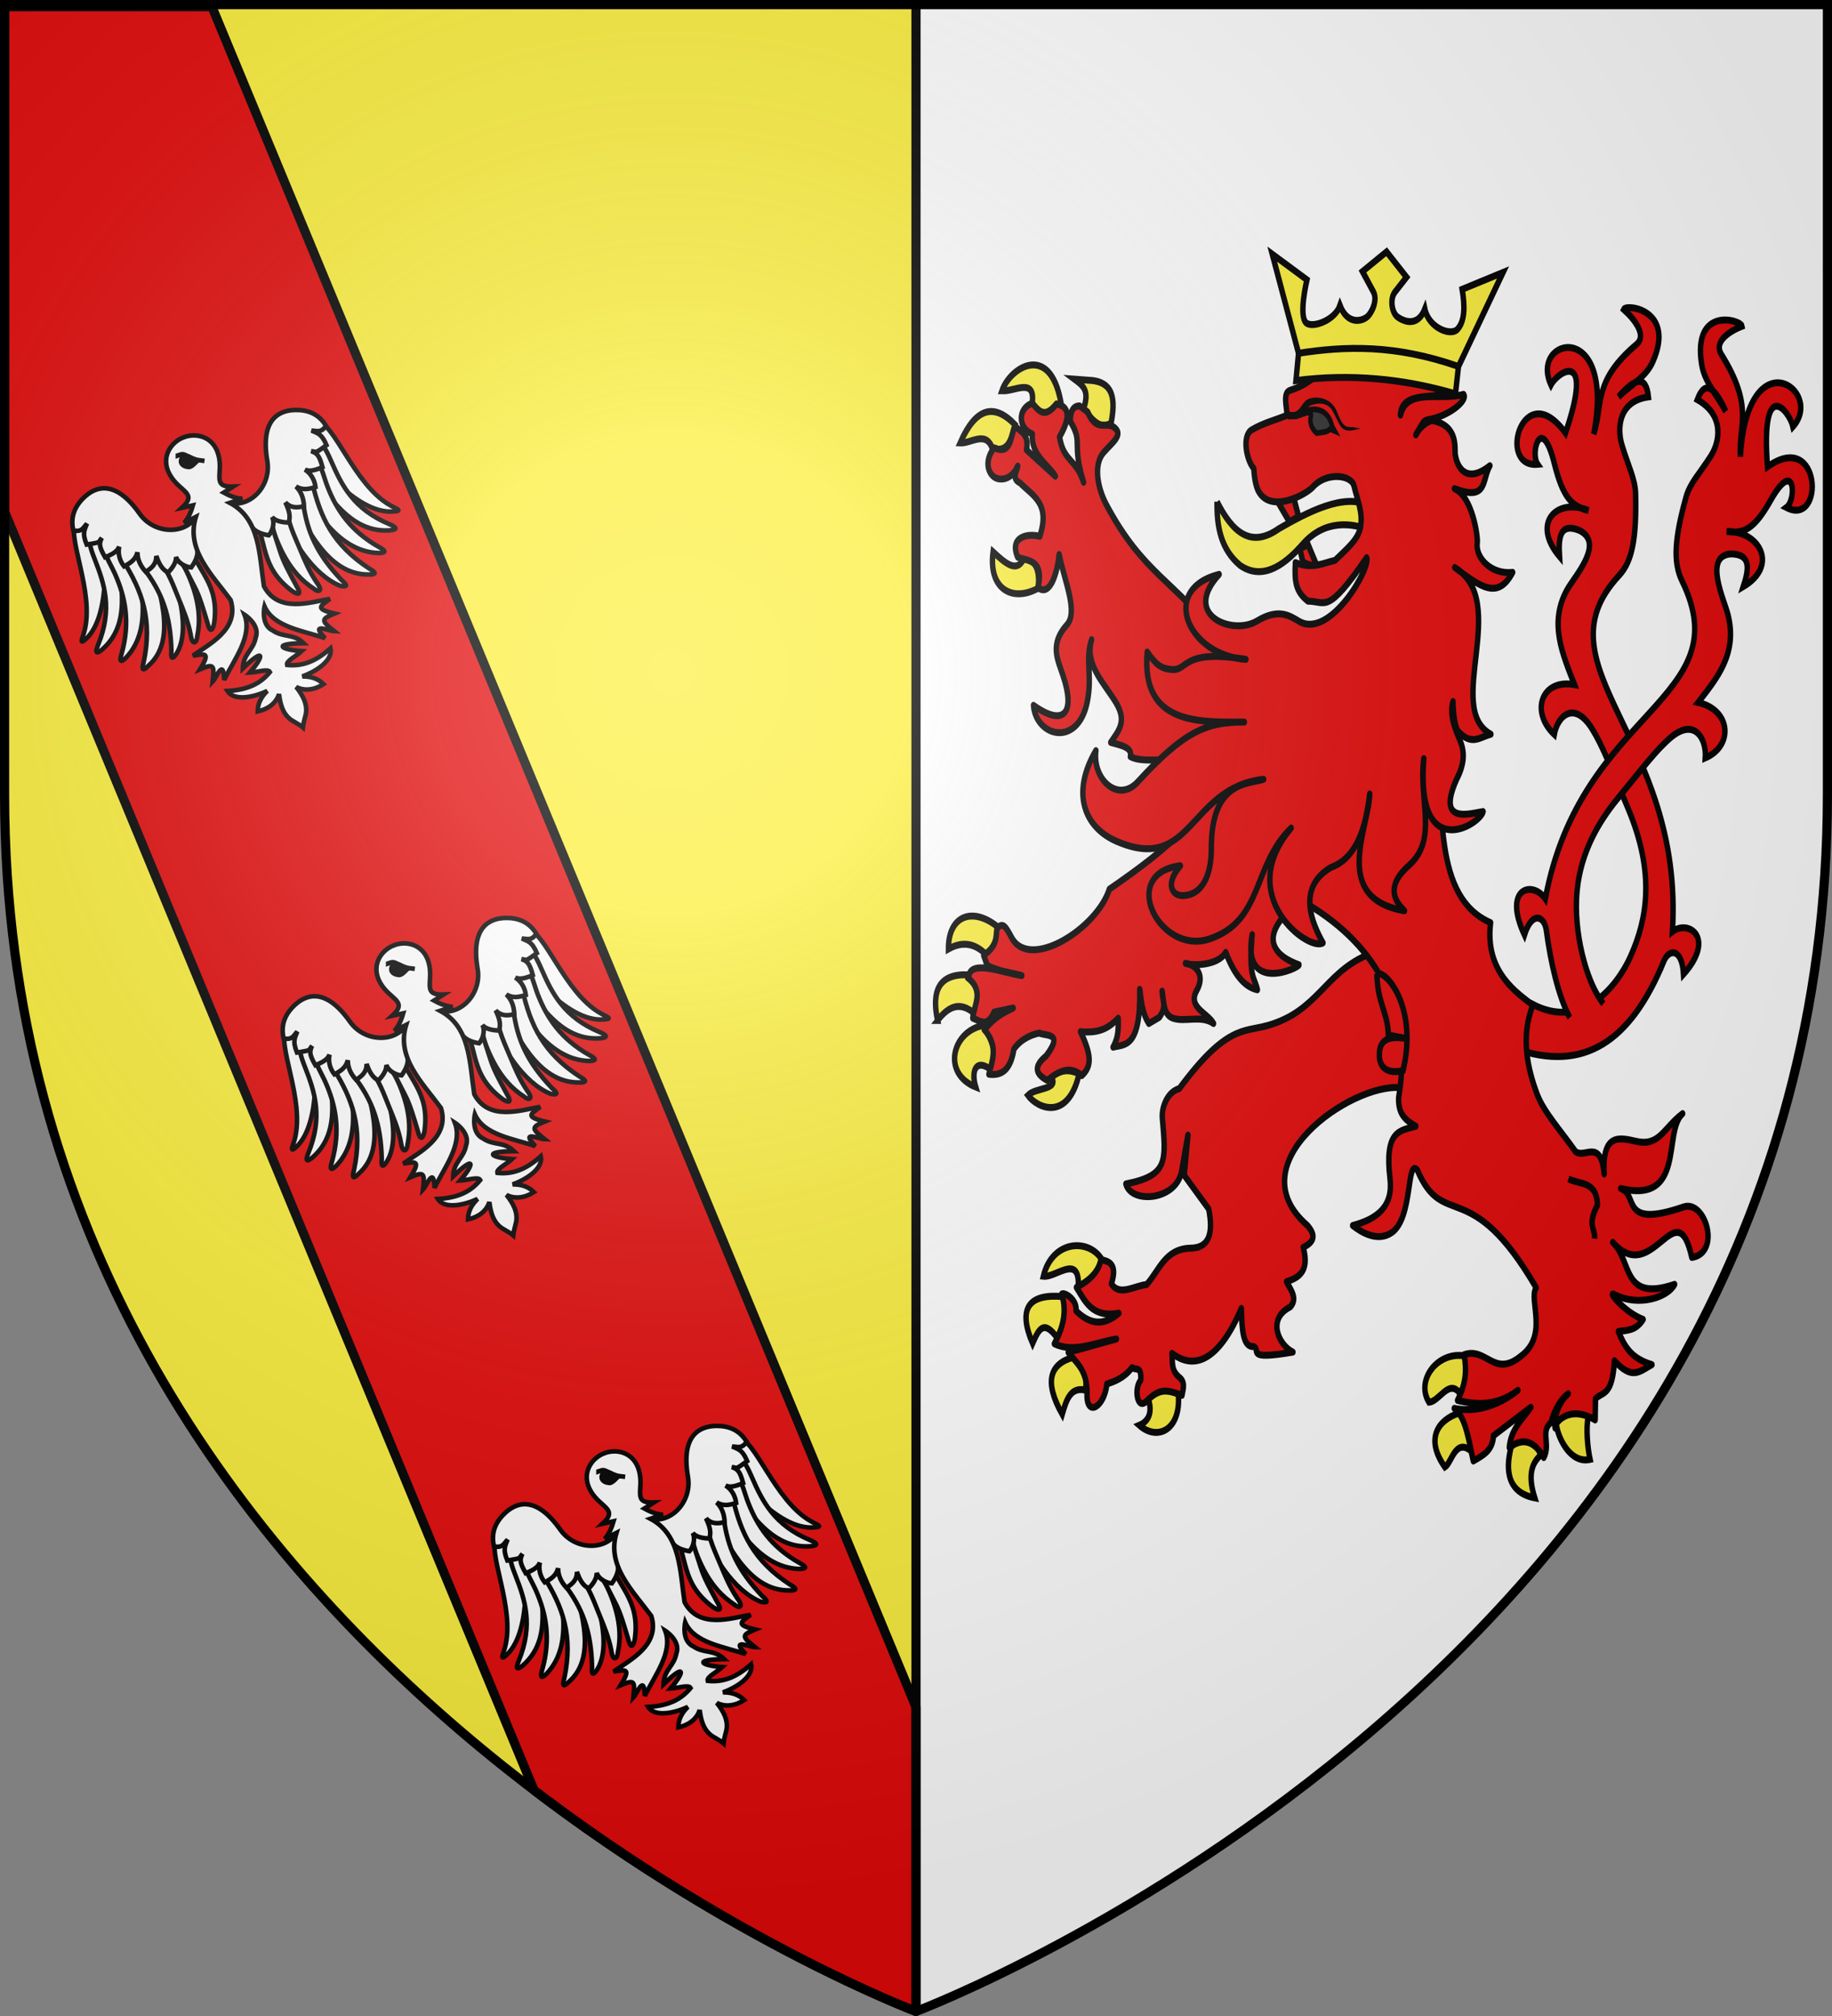
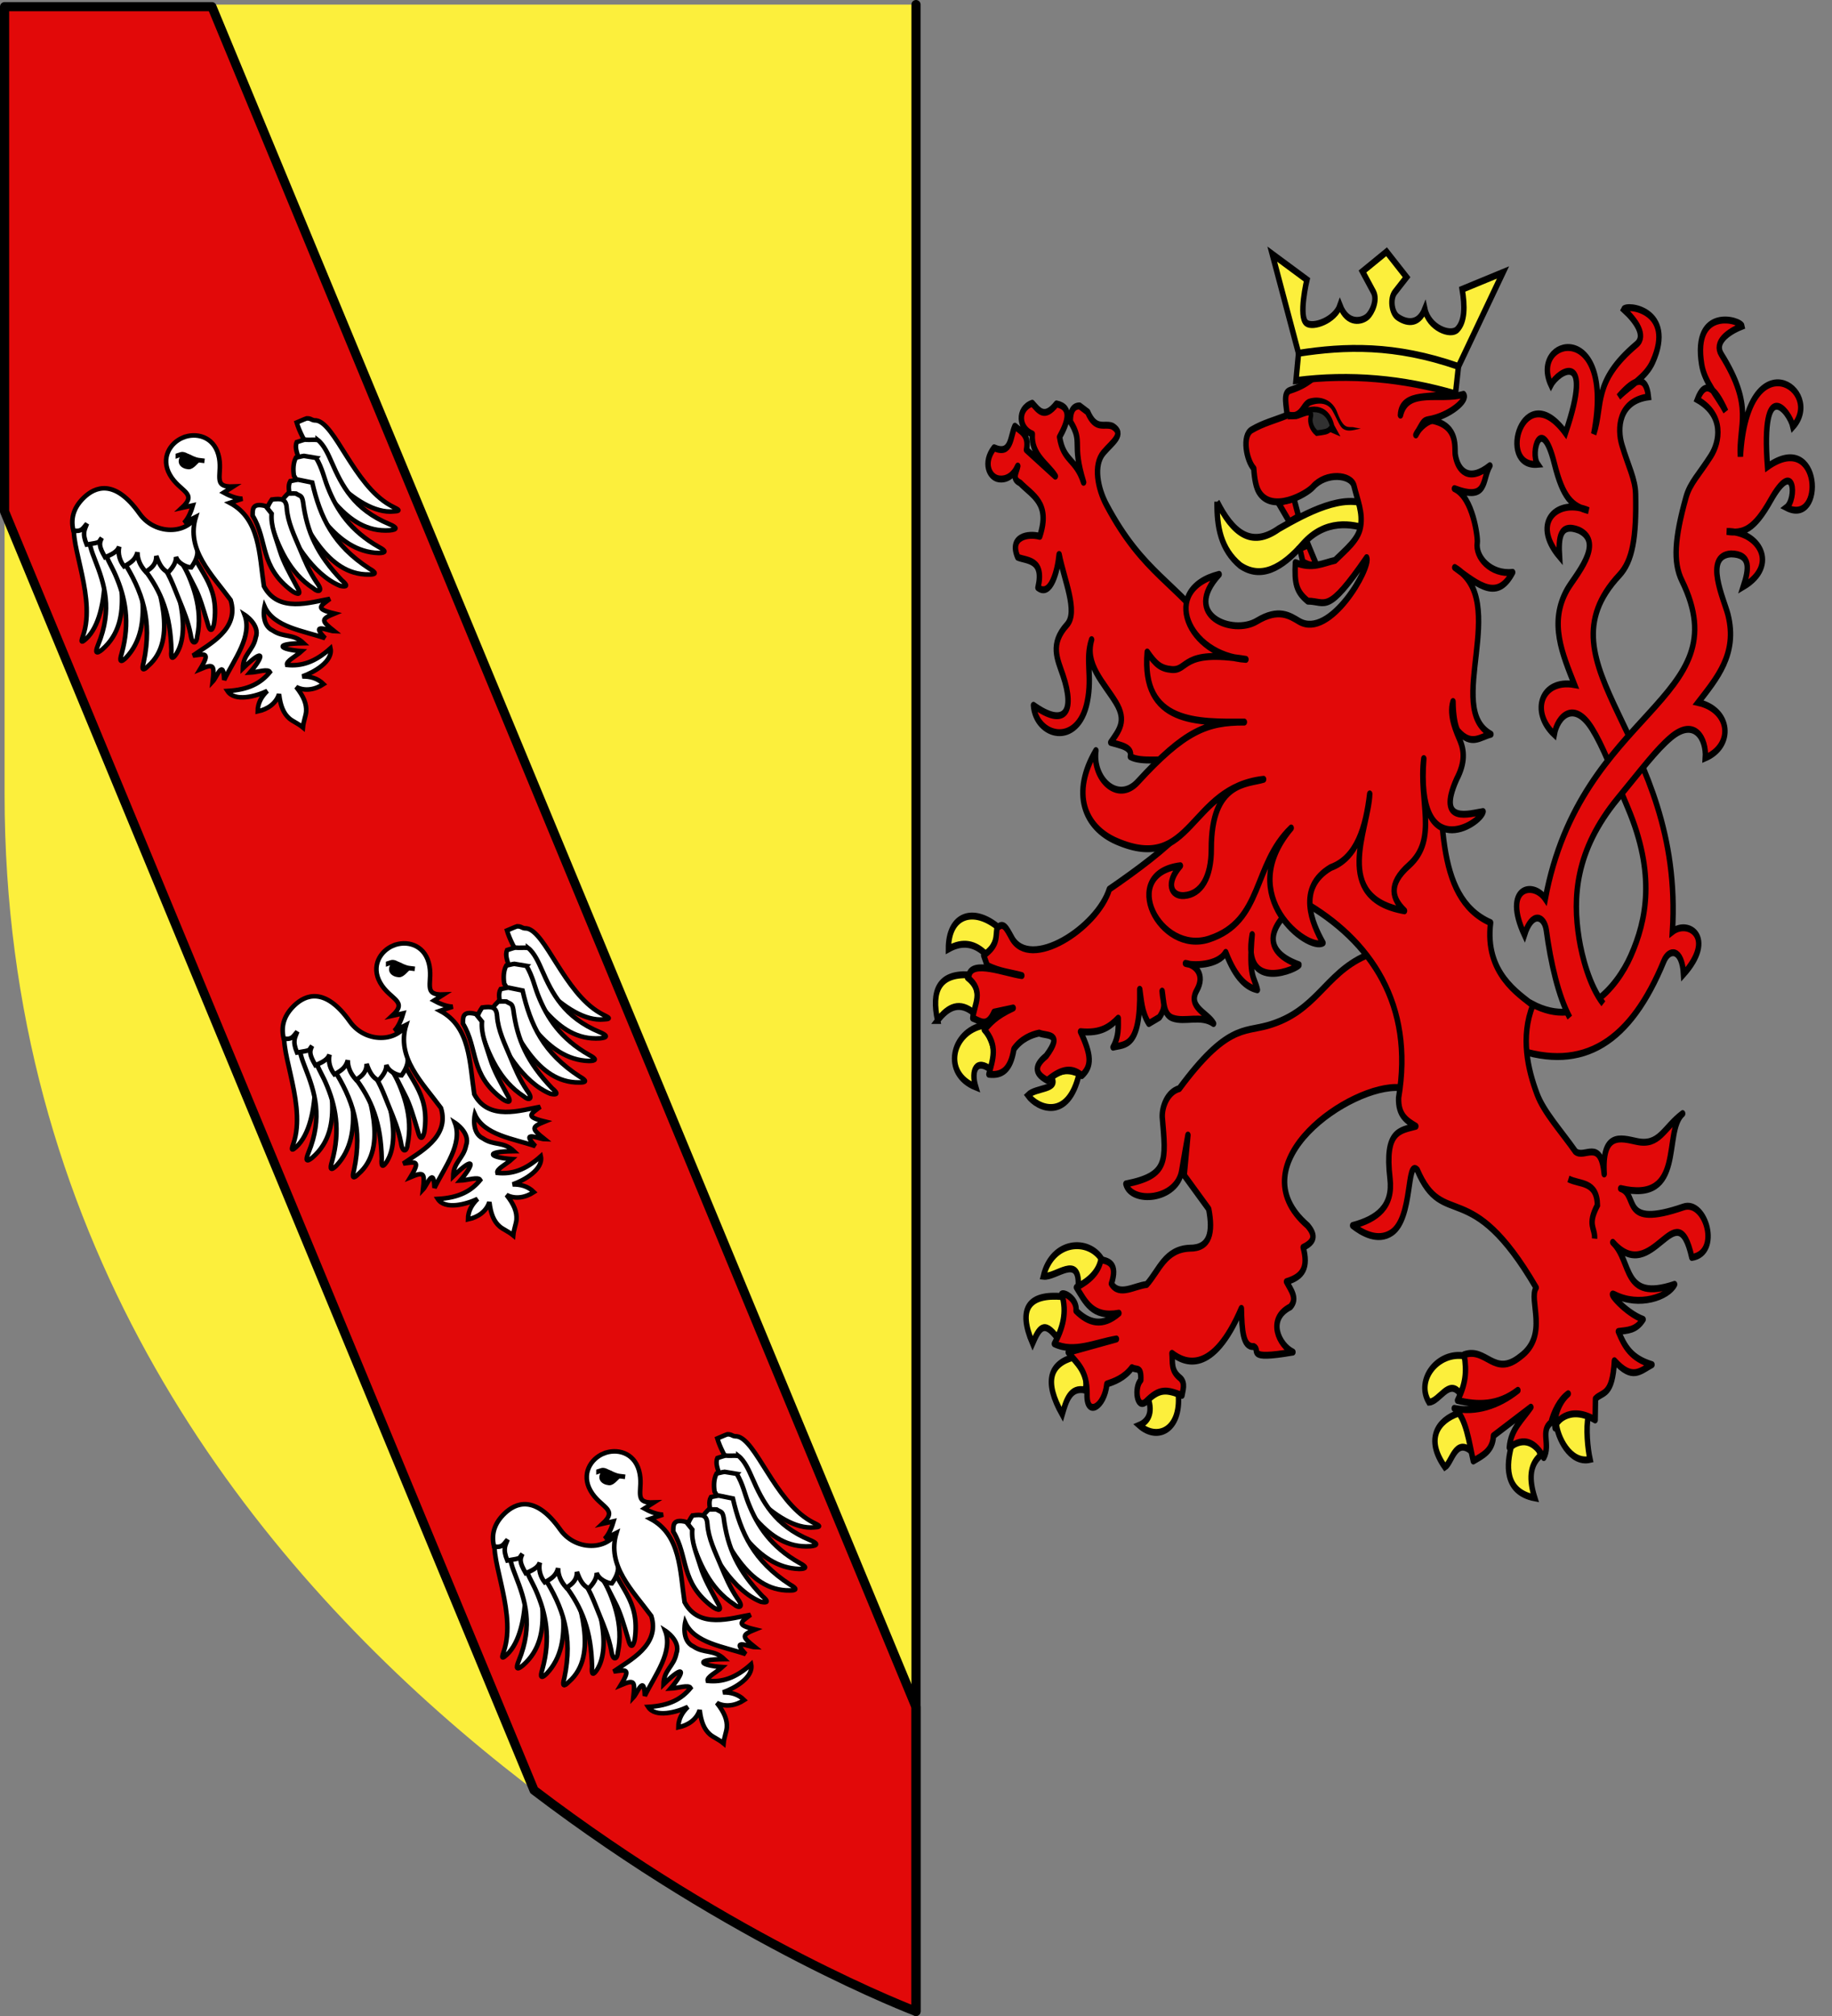
<svg xmlns="http://www.w3.org/2000/svg" xmlns:xlink="http://www.w3.org/1999/xlink" width="600" height="660" version="1.0">
  <rect width="100%" height="100%" fill="#808080" stroke="none" />
  <defs>
    <g id="c">
      <path id="b" d="M0 0v1h.5z" transform="rotate(18 3.157 -.5)" />
      <use xlink:href="#b" width="810" height="540" transform="scale(-1 1)" />
    </g>
    <g id="d">
      <use xlink:href="#c" width="810" height="540" transform="rotate(72)" />
      <use xlink:href="#c" width="810" height="540" transform="rotate(144)" />
    </g>
    <g id="f">
      <path id="e" d="M0 0v1h.5z" transform="rotate(18 3.157 -.5)" />
      <use xlink:href="#e" width="810" height="540" transform="scale(-1 1)" />
    </g>
    <g id="g">
      <use xlink:href="#f" width="810" height="540" transform="rotate(72)" />
      <use xlink:href="#f" width="810" height="540" transform="rotate(144)" />
    </g>
    <g id="i">
      <path id="h" d="M0 0v1h.5z" transform="rotate(18 3.157 -.5)" />
      <use xlink:href="#h" width="810" height="540" transform="scale(-1 1)" />
    </g>
    <g id="j">
      <use xlink:href="#i" width="810" height="540" transform="rotate(72)" />
      <use xlink:href="#i" width="810" height="540" transform="rotate(144)" />
    </g>
    <g id="m">
      <path id="l" d="M0 0v1h.5z" transform="rotate(18 3.157 -.5)" />
      <use xlink:href="#l" width="810" height="540" transform="scale(-1 1)" />
    </g>
    <g id="n">
      <use xlink:href="#m" width="810" height="540" transform="rotate(72)" />
      <use xlink:href="#m" width="810" height="540" transform="rotate(144)" />
    </g>
-     <path id="p" d="M-298.5-298.5h597V-40C298.5 246.31 0 358.5 0 358.5S-298.5 246.31-298.5-40z" />
    <path id="a" d="M2.922 27.673c0-5.952 2.317-9.844 5.579-11.013 1.448-.519 3.307-.273 5.018 1.447 2.119 2.129 2.736 7.993-3.483 9.121.658-.956.619-3.081-.714-3.787-.99-.524-2.113-.253-2.676.123-.824.552-1.729 2.106-1.679 4.108z" />
    <path id="k" d="M2.922 27.673c0-5.952 2.317-9.844 5.579-11.013 1.448-.519 3.307-.273 5.018 1.447 2.119 2.129 2.736 7.993-3.483 9.121.658-.956.619-3.081-.714-3.787-.99-.524-2.113-.253-2.676.123-.824.552-1.729 2.106-1.679 4.108z" />
    <path id="o" d="m-267.374-6.853-4.849 23.83-4.848-23.83v-44.741h-25.213v14.546h-9.698v-14.546h-14.546v-9.697h14.546v-14.546h9.698v14.546h25.213v-25.213h-14.546v-9.698h14.546v-14.546h9.697v14.546h14.546v9.698h-14.546v25.213h25.213v-14.546h9.698v14.546h14.546v9.697h-14.546v14.546h-9.698v-14.546h-25.213v44.741z" style="fill:#fcef3c;fill-opacity:1;stroke:#000;stroke-width:3.807;stroke-miterlimit:4;stroke-dasharray:none;stroke-opacity:1;display:inline" />
    <radialGradient id="r" cx="-80" cy="-80" r="405" gradientUnits="userSpaceOnUse">
      <stop offset="0" style="stop-color:#fff;stop-opacity:.31" />
      <stop offset=".19" style="stop-color:#fff;stop-opacity:.25" />
      <stop offset=".6" style="stop-color:#6b6b6b;stop-opacity:.125" />
      <stop offset="1" style="stop-color:#000;stop-opacity:.125" />
    </radialGradient>
  </defs>
  <g transform="translate(300 300)">
    <use xlink:href="#p" width="600" height="660" style="fill:#fff" />
    <path d="M-298.5-298.5H0v657S-298.5 246.31-298.5-40z" style="fill:#fcef3c" />
    <path d="M-298.5-297.813v165.281l173.406 418.625C-59.33 336.14 0 358.5 0 358.5v-99.657l-230.594-556.656z" style="fill:#e20909;fill-opacity:1;stroke:#000;stroke-width:3;stroke-linejoin:round;stroke-miterlimit:4;stroke-dasharray:none;stroke-opacity:1" />
    <path d="M0 358.5v-657" style="fill:none;fill-opacity:1;fill-rule:nonzero;stroke:#000;stroke-width:3;stroke-linecap:round;stroke-linejoin:round;stroke-miterlimit:4;stroke-dasharray:none;stroke-dashoffset:0;stroke-opacity:1" />
  </g>
  <g transform="translate(300 300)">
    <use xlink:href="#q" width="600" height="660" style="display:inline" transform="translate(68.883 166.298)" />
    <g id="q" style="display:inline">
      <path d="M664.056 75.013c-5.374 3.197-3.312 24.002-11.668 34.832-1.159 1.572-3.57 3.575-.332 2.377 10.676-3.914 19.365-27.495 18.175-39.028-.925 0-2.622-.063-3.555.002-1.547.606-1.074 1.211-2.62 1.817z" style="fill:#fff;fill-opacity:1;fill-rule:evenodd;stroke:#000;stroke-width:1.5;stroke-linecap:butt;stroke-linejoin:miter;stroke-miterlimit:4;stroke-dasharray:none;stroke-opacity:1" transform="rotate(-22.5 -320.368 2332.937)" />
      <path d="M666.054 81.084c-1.293 2.238-1.385 5.803-1.434 8.423-.16 8.445-.81 17.112-9.695 26.039-2.065 2.09-1.72 2.656.668 1.923 14.249-4.795 14.052-22.726 18.603-32.756-.343-2.142-.145-4.222-1.533-5.576-.92.101-1.837.096-2.759.262-1.47.77-2.379.914-3.85 1.685z" style="fill:#fff;fill-opacity:1;fill-rule:evenodd;stroke:#000;stroke-width:1.5;stroke-linecap:butt;stroke-linejoin:miter;stroke-miterlimit:4;stroke-dasharray:none;stroke-opacity:1" transform="rotate(-22.5 -320.368 2332.937)" />
      <path d="M668.774 86.33c-.555 3.895.092 6.955.157 10.16.166 8.17-1.393 16.243-7.97 24.649-1.824 2.192-1.443 2.71.804 1.803 12.98-5.773 14.248-23.965 15.96-34.036-.509-2.042-1.41-3.99-2.865-5.184-.88.174-1.768.245-2.645.482-1.359.867-2.082 1.259-3.44 2.126z" style="fill:#fff;fill-opacity:1;fill-rule:evenodd;stroke:#000;stroke-width:1.5;stroke-linecap:butt;stroke-linejoin:miter;stroke-miterlimit:4;stroke-dasharray:none;stroke-opacity:1" transform="rotate(-22.5 -320.368 2332.937)" />
      <path d="M673.046 93.299c1.93 11.507 1.521 21.524-6.495 33.19-1.72 2.18-1.336 2.675.828 1.735 12.81-4.196 12.843-23.28 14.256-33.124-.547-1.974-.68-3.847-2.126-4.973-.853.192-1.715.284-2.562.537z" style="fill:#fff;fill-opacity:1;fill-rule:evenodd;stroke:#000;stroke-width:1.5;stroke-linecap:butt;stroke-linejoin:miter;stroke-miterlimit:4;stroke-dasharray:none;stroke-opacity:1" transform="rotate(-22.5 -320.368 2332.937)" />
      <path d="M678.23 97.91c2.638 9.768 2.309 17.766-1.852 28.593-1.284 2.46-.815 2.876 1.137 1.55 7.28-5.077 9.336-20.824 8.368-30.304-.697-2.66-1.639-3.097-4.118-4.158-.802.347-1.632.597-2.418 1.003-.965 1.4-1.567 1.147-1.117 3.316z" style="fill:#fff;fill-opacity:1;fill-rule:evenodd;stroke:#000;stroke-width:1.5;stroke-linecap:butt;stroke-linejoin:miter;stroke-miterlimit:4;stroke-dasharray:none;stroke-opacity:1" transform="rotate(-22.5 -320.368 2332.937)" />
      <path d="M683.941 97.783c1.512 4.525 1.16 9.196 1.147 14.247-.01 3.746.005 7.7-.861 11.96-1.023 3.926.893 3.256 1.72 1.484 5.293-7.724 5.53-16.826 4.632-26.543-.058-1.381.83-3.004-3.187-5.55-3.118.82-4.382 1.6-3.45 4.402z" style="fill:#fff;fill-opacity:1;fill-rule:evenodd;stroke:#000;stroke-width:1.5;stroke-linecap:butt;stroke-linejoin:miter;stroke-miterlimit:4;stroke-dasharray:none;stroke-opacity:1" transform="rotate(-22.5 -320.368 2332.937)" />
      <path d="M689.222 97.6c1.886 3.726 1.678 7.518 2.16 12.355.37 3.727-.165 8.135-.594 12.461-.618 4.01.74 2.903 1.862 1.302 7.004-11.663 1.073-18.364 2.578-27.897-.77-1.748-1.39-4.09-5.126-1.253z" style="fill:#fff;fill-opacity:1;fill-rule:evenodd;stroke:#000;stroke-width:1.5;stroke-linecap:butt;stroke-linejoin:miter;stroke-miterlimit:4;stroke-dasharray:none;stroke-opacity:1" transform="rotate(-22.5 -320.368 2332.937)" />
      <path d="M703.6 85.58c-4.833 9.147-17.516 5.076-19.677-4.472-3.156-13.948-10.279-13.648-14.777-11.903-3.859 1.496-6.663 4.118-7.38 8.654 2.417 1.596 3.29.41 4.96-.352-1.333 1.502-2.662 2-2.698 6.287 4.999 1.182 3.637.772 5.387-.111-1.436 1.324-1.941 2.041-1.403 6.244 3.712.066 4.8-.634 5.612-1.447-1.446 2.08-1.579 4.485-1.01 6.586 2.936-.242 4.471-.844 5.83-2.594-.857 2.024-.911 4.272.045 6.942 2.434-.348 4.304-1.157 5.183-3.47-.173 3.03.168 5.03 1.53 6.488 1.76-.773 3.815-2.022 4.312-3.75-.191 2.314 1.95 4.536 3.278 5.124 1.716-1.042 3.665-2.592 4.196-4.923 3.64-3.988 2.781-3.983 9.808-2.553-.586-3.165-1.742-8.11-3.195-10.75zM749.04 75.013c5.373 3.197 3.312 24.002 11.668 34.832 1.159 1.572 3.57 3.575.331 2.377-11.573-3.465-19.364-27.495-18.174-39.028.925 0 2.621-.063 3.555.002 1.546.606 1.073 1.211 2.62 1.817z" style="fill:#fff;fill-opacity:1;fill-rule:evenodd;stroke:#000;stroke-width:1.5;stroke-linecap:butt;stroke-linejoin:miter;stroke-miterlimit:4;stroke-dasharray:none;stroke-opacity:1" transform="rotate(-22.5 -320.368 2332.937)" />
      <path d="M747.042 81.084c1.292 2.238 1.385 5.803 1.434 8.423.159 8.445.81 17.112 9.694 26.039 2.065 2.09 1.72 2.656-.667 1.923-14.25-4.795-14.053-22.726-18.603-32.756.342-2.142.145-4.222 1.532-5.576.92.101 1.838.096 2.76.262 1.47.77 2.379.914 3.85 1.685z" style="fill:#fff;fill-opacity:1;fill-rule:evenodd;stroke:#000;stroke-width:1.5;stroke-linecap:butt;stroke-linejoin:miter;stroke-miterlimit:4;stroke-dasharray:none;stroke-opacity:1" transform="rotate(-22.5 -320.368 2332.937)" />
      <path d="M744.321 86.33c.556 3.895-.092 6.955-.157 10.16-.166 8.17 1.393 16.243 7.971 24.649 1.823 2.192 1.443 2.71-.805 1.803-12.98-5.773-14.247-23.965-15.96-34.036.51-2.042 1.411-3.99 2.865-5.184.881.174 1.769.245 2.646.482 1.358.867 2.082 1.259 3.44 2.126z" style="fill:#fff;fill-opacity:1;fill-rule:evenodd;stroke:#000;stroke-width:1.5;stroke-linecap:butt;stroke-linejoin:miter;stroke-miterlimit:4;stroke-dasharray:none;stroke-opacity:1" transform="rotate(-22.5 -320.368 2332.937)" />
      <path d="M740.05 93.299c-1.93 11.507-1.521 21.524 6.495 33.19 1.719 2.18 1.335 2.675-.829 1.735-13.034-5.094-12.842-23.28-14.255-33.124.547-1.974.68-3.847 2.125-4.973.853.192 1.716.284 2.563.537z" style="fill:#fff;fill-opacity:1;fill-rule:evenodd;stroke:#000;stroke-width:1.5;stroke-linecap:butt;stroke-linejoin:miter;stroke-miterlimit:4;stroke-dasharray:none;stroke-opacity:1" transform="rotate(-22.5 -320.368 2332.937)" />
      <path d="M734.866 97.91c-2.639 9.768-2.31 17.766 1.851 28.593 1.284 2.46.816 2.876-1.136 1.55-6.832-6.647-9.337-20.824-8.369-30.304.698-2.66 1.64-3.097 4.118-4.158.803.347 1.633.597 2.418 1.003.966 1.4 1.568 1.147 1.118 3.316z" style="fill:#fff;fill-opacity:1;fill-rule:evenodd;stroke:#000;stroke-width:1.5;stroke-linecap:butt;stroke-linejoin:miter;stroke-miterlimit:4;stroke-dasharray:none;stroke-opacity:1" transform="rotate(-22.5 -320.368 2332.937)" />
      <path d="M729.154 97.783c-1.512 4.525-1.16 9.196-1.146 14.247.01 3.746-.005 7.7.86 11.96 1.023 3.926-.892 3.256-1.72 1.484-5.292-7.724-5.53-16.826-4.631-26.543.058-1.381-.83-3.004 3.187-5.55 3.117.82 4.381 1.6 3.45 4.402z" style="fill:#fff;fill-opacity:1;fill-rule:evenodd;stroke:#000;stroke-width:1.5;stroke-linecap:butt;stroke-linejoin:miter;stroke-miterlimit:4;stroke-dasharray:none;stroke-opacity:1" transform="rotate(-22.5 -320.368 2332.937)" />
      <path d="M723.873 97.6c-1.885 3.726-1.678 7.518-2.16 12.355-.37 3.727.166 8.135.594 12.461.618 4.01-.74 2.903-1.862 1.302-7.004-11.663-1.073-18.364-2.577-27.897.77-1.748 1.39-4.09 5.126-1.253z" style="fill:#fff;fill-opacity:1;fill-rule:evenodd;stroke:#000;stroke-width:1.5;stroke-linecap:butt;stroke-linejoin:miter;stroke-miterlimit:4;stroke-dasharray:none;stroke-opacity:1" transform="rotate(-22.5 -320.368 2332.937)" />
-       <path d="M709.495 85.58c4.834 9.147 17.517 5.076 19.677-4.472 3.157-13.948 10.28-13.648 14.778-11.903 3.858 1.496 6.663 4.118 7.379 8.654-2.416 1.596-3.29.41-4.96-.352 1.334 1.502 2.663 2 2.699 6.287-5 1.182-3.637.772-5.388-.111 1.436 1.324 1.942 2.041 1.404 6.244-3.712.066-4.801-.634-5.613-1.447 1.446 2.08 1.58 4.485 1.011 6.586-2.936-.242-4.471-.844-5.831-2.594.857 2.024.912 4.272-.045 6.942-2.433-.348-4.304-1.157-5.182-3.47.173 3.03-.168 5.03-1.531 6.488-1.76-.773-3.815-2.022-4.312-3.75.192 2.314-1.949 4.536-3.278 5.124-1.715-1.042-3.665-2.592-4.195-4.923-3.641-3.988-2.782-3.983-9.809-2.553.586-3.165 1.742-8.11 3.196-10.75z" style="fill:#fff;fill-opacity:1;fill-rule:evenodd;stroke:#000;stroke-width:1.5;stroke-linecap:butt;stroke-linejoin:miter;stroke-miterlimit:4;stroke-dasharray:none;stroke-opacity:1" transform="rotate(-22.5 -320.368 2332.937)" />
      <path d="M706.548 63.499c4.588-.002 9.349 3.415 8.602 9.579-.785 6.482-6.343 9.013.493 11.53l-3.642.638c.977 1.221 2.825 3.309 4.898 4.192l-4.33-.329c7.16 8.666 2.379 19.376-.12 29.494.944 10.043 12.106 10.653 18.36 12.093-3.68 1.02-5.972.987-.434 5.023-4.933-.03-4.929.483-2.26 5.316-1.784-.792-6.268-5.894-3.69.933-5.68-5.021-14.134-9.707-14.333-17.167 0 0-3.556 5.069-.507 8.33 2.346 3.577 5.825 3.342 7.738 7.682-9.598-3.838-7.873-.98-1.587 2.154-2.347.862-6.01.999-6.151 2.348 4.184 2.244 8.737 2.684 15.218.41-.781 4.285-7.98 5.2-12.05 4.98 2.316.904 4.391 2.39 5.473 4.98-3.34.634-6.588-.137-8.641-2.566 1.104 3.839 1.028 6.481-.041 8.65-.647 1.311-2.041 2.624-2.996 4.437-.955-1.813-2.35-3.126-2.996-4.437-1.07-2.169-1.145-4.811-.041-8.65-2.053 2.429-5.302 3.2-8.641 2.566 1.081-2.59 3.156-4.076 5.473-4.98-4.07.22-11.27-.695-12.05-4.98 6.48 2.274 11.034 1.834 15.218-.41-.142-1.35-3.805-1.486-6.152-2.348 6.287-3.133 8.011-5.992-1.586-2.154 1.913-4.34 5.392-4.105 7.738-7.683 3.049-3.26-.507-8.33-.507-8.33-.2 7.46-8.654 12.147-14.333 17.168 2.578-6.827-1.906-1.725-3.69-.933 2.668-4.833 2.673-5.345-2.26-5.316 5.538-4.036 3.245-4.002-.435-5.023 6.255-1.44 17.417-2.05 18.36-12.093-2.498-10.118-7.28-20.828-.12-29.494l-4.33.329c2.074-.883 3.921-2.97 4.898-4.192l-3.642-.637c6.837-2.518 1.278-5.05.493-11.531-.746-6.164 4.014-9.581 8.603-9.58z" style="fill:#fff;fill-opacity:1;fill-rule:evenodd;stroke:#000;stroke-width:1.5;stroke-linecap:butt;stroke-linejoin:miter;stroke-miterlimit:4;stroke-dasharray:none;stroke-opacity:1" transform="rotate(-22.5 -320.368 2332.937)" />
      <path d="M702.787 68.262c.964.103 1.368-.106 2.186.653 1.476 1.619 2.476 2.776 3.518 3.374.657.377 1.161.651 1.672.953-.213-.116-1.213-.719-1.695-.944-.837-.115-2.74 1.408-3.93.788-1.916-1-2.608-3.056.378-4.144-.034-.256-.906-.658-2.129-.68z" style="fill:#fff;fill-opacity:1;fill-rule:evenodd;stroke:#000;stroke-width:1.5;stroke-linecap:butt;stroke-linejoin:miter;stroke-miterlimit:4;stroke-dasharray:none;stroke-opacity:1" transform="rotate(-22.5 -320.368 2332.937)" />
      <path d="M704.725 72.006c-.662-.264-.956-.95-.655-1.53s1.183-1.013 1.745-.574c.537.42.947.96.654 1.53-.291.568-1.042.827-1.698.591" style="fill:#000;fill-opacity:1;fill-rule:evenodd;stroke:#000;stroke-width:1.5;stroke-linecap:round;stroke-linejoin:round;stroke-miterlimit:4;stroke-dasharray:none;stroke-dashoffset:0;stroke-opacity:1" transform="rotate(-22.5 -320.368 2332.937)" />
    </g>
    <use xlink:href="#q" width="600" height="660" style="display:inline" transform="translate(137.766 332.597)" />
  </g>
  <g style="display:inline">
    <path d="M967.936 369.344c24.732 10.435 42.353-6.559 49.192-18.635 7.94-14.02 12.508-31.891-1.505-57.792-8.074-14.925-12.385-23.951-17.759-30.702-8.9-11.18-17.104-4.98-18.792 2.26-12.026-8.9-6.46-21.724 10.063-19.418-5.898-11.804-12.934-24.048-3.612-37.023 3.64-5.065 18.854-18.07 5.953-23.042-9.731-3.062-10.345 2.993-9.79 10.216-14.586-13.538-.59-23 14.472-17.878-8.209-1.598-12.766-4.964-17.027-18.304-6.352-19.889-12.254-4.226-8.316.28-20.71 1.464-7.13-34.779 13.85-12.2 14.36-33.08-3.68-24.028-7.237-18.73-10.956-18.352 32.423-26.308 21.284 19.156 4.798-11.458-.768-20.333 21.285-34.906 5.058-3.343-.402-9.402-6.386-13.622 1.261-2.218 26.125.085 14.473 20.433-3.486 6.089-11.298 9.113-17.027 13.622 8.368-7.56 13.75-8.483 14.9 0-14.899 1.577-15.67 12.286-13.197 18.73 3.308 8.62 6.648 13.244 6.81 19.156.464 16.859-1.567 26.021-8.087 31.5-42.223 35.48 32.44 62.894 26.392 138.772 7.918-4.794 21.822 2.294 5.534 16.602-.74-10.286-7.218-10.002-9.79-5.109-16.463 31.32-39.796 43.428-74.07 34.055z" style="fill:#e20909;fill-opacity:1;stroke:#000;stroke-width:2.695;stroke-linecap:butt;stroke-linejoin:miter;stroke-miterlimit:4;stroke-dasharray:none;stroke-opacity:1" transform="matrix(.658 0 0 .841 -135.193 18.032)" />
    <path d="M1003.51 369.298c-6.93-6.89-10.667-18.452-12.093-25.445-3.22-15.788-2.04-34.196 19.29-54.5 12.292-11.698 19.18-18.95 26.378-23.71 11.919-7.883 17.806.55 17.173 7.957 14.188-4.749 12.858-18.665-3.57-21.578 9.258-9.404 19.733-18.875 14.877-34.095-1.896-5.942-12.348-23.012 1.459-23.754 10.2.095 8.914 6.043 6.154 12.742 18.055-8.369 7.667-21.692-8.24-21.476 8.301 1.017 13.675-.776 21.85-12.147 12.188-16.951 12.96-.231 7.823 2.836 19.243 7.792 17.528-30.872-9.403-15.881-3.435-35.9 10.926-21.716 12.67-15.577 16.092-14.069-22.706-35.04-26.161 11.64-1.022-12.38 7.014-19.1-9.456-39.774-3.778-4.743 3.288-8.818 10.282-10.982-.513-2.5-24.872-7.992-20.079 14.96 1.435 6.868 7.93 12.159 11.985 18.217-5.623-9.775-10.456-12.317-14.17-4.604 13.681 6.104 11.106 16.526 6.763 21.891-5.81 7.176-10.416 10.541-12.397 16.114-5.65 15.89-6.55 25.232-2.043 32.458 29.193 46.79-50.287 49.79-67.983 123.824-6.048-7.006-21.462-4.561-10.393 14.079 3.881-9.554 9.956-7.282 10.89-1.833 2.172 12.67 5.99 25.659 11.673 34.023" style="fill:#e20909;fill-opacity:1;stroke:#000;stroke-width:2.695;stroke-linecap:butt;stroke-linejoin:miter;stroke-miterlimit:4;stroke-dasharray:none;stroke-opacity:1" transform="matrix(.658 0 0 .841 -135.193 18.032)" />
  </g>
  <path d="M110.494-241.342c-.099 5.04.938 9.71 6.065 13.043 5.375 2.849 10.856.596 16.372-4.39 5.83-5.127 12.844-4.227 17.272-2.956.73-2.371-.166-3.335.033-4.922-6.62-2.617-16.259 1.444-23.596 4.74-7.346 4.081-12.161.661-16.146-5.515z" style="fill:#fcef3c;fill-opacity:1;stroke:#000;stroke-width:1.419;stroke-miterlimit:4;stroke-dasharray:none;stroke-opacity:1" transform="matrix(1.253 0 0 1.601 260.151 550.65)" />
  <g style="fill:#fcef3c;stroke:#000;stroke-width:2.954;stroke-opacity:1">
    <path d="M862.664 472.577c-7.188-9.211-27.082-8.293-31.832 7.086 6.816.68 19.456-9.608 19.006 3.82 8.305-.468 10.708-4.693 12.826-10.906z" style="fill:#fcef3c;fill-opacity:1;stroke:#000;stroke-width:2.954;stroke-linejoin:miter;stroke-miterlimit:4;stroke-dasharray:none;stroke-opacity:1" transform="matrix(.602 0 0 .769 -158.438 48.953)" />
    <path d="M838.453 505.987c-7.478-8.031-10.06-3.885-13.504 2.243-8.187-14.961-2.04-21.175 16.37-19.903 2.197 4.713 1.025 12.246-2.866 17.66zM847.459 514.084c-13.091 2.806-16.482 10.313-6.395 24.351 2.187-5.864 4.356-11.75 12.534-10.302 1.483-4.79-.707-9.68-6.14-14.05zM887.874 531.88c2.56 5.972-.09 9.655-4.86 11.238 9.901 6.854 22.754 1.966 21.23-13.112-7.109-4.021-11.075-2.607-16.37 1.873z" style="fill:#fcef3c;fill-opacity:1;stroke:#000;stroke-width:2.954;stroke-miterlimit:4;stroke-dasharray:none;stroke-opacity:1" transform="matrix(.602 0 0 .769 -158.438 48.953)" />
  </g>
  <path d="M149.296-148.504c-10.824 3.802-12.734 11.43-25.615 14.266-6.231 1.372-10.766-.091-23.052 12.898-3.095.668-4.568 3.707-4.455 5.843.981 8.983 1.64 11.932-9.51 13.65 1.358 4.144 13.409 3.416 14.601-2.74.186-.962 1.617-7.247 1.617-7.247l-.977 8.225 6.408 6.893c1.165 4.754.343 8.031-4.91 8.012-6.573.195-8.023 4.559-11.312 7.426-3.158.246-7.172 2.485-9.214-.165 1.694-4.104-.693-4.58-2.74-4.916-.61 2.487-2.98 4.284-6.403 5.667 2.336 2.903 4.11 6.279 11.1 5.277-4.298 2.896-7.937 2.036-11.196-.487.31-2.425-3.136-3.855-3.746-3.422 1.476 3.818.2 7.076-1.921 10.162 5.096 1.956 10.761-.261 16.222-.977l-12.594 2.736c2.163 2.224 5.018 3.603 4.91 8.599-.173 4.705 4.573 2.617 5.178-2.123 1.904-.51 4.536-1.213 6.562-3.349 1.294.596 2.456-.361 2.312 2.54-1.788 1.564-1.049 6.069 1.32 4.446 3.61-2.852 5.432-2.5 9.443-1.319.207-1.042.938-2.452-.395-3.494-2.6-1.59-1.991-3.153-2.221-5.104 3.272 1.99 10.622 4.562 18.143-9.185.144 4.348.35 7.96 3.228 7.803 2.012.72-2.537 2.85 10.246 1.129-3.58-1.34-6.972-6.742-.67-9.25 1.978-1.718.113-3.436-1.009-5.154 4.28-1.01 5.772-2.872 4.36-7.009 2.817-1.077 3.46-2.327 1.158-4.445-18.876-12.805 11.462-29.055 24.097-28.217l10.672-6.254-6.83-21.301z" style="fill:#e20909;fill-opacity:1;stroke:#000;stroke-width:1.419;stroke-linejoin:round;stroke-miterlimit:4;stroke-dasharray:none;stroke-opacity:1" transform="matrix(1.253 0 0 1.601 260.151 550.65)" />
  <g style="fill:#fcef3c;stroke:#000;stroke-width:2.954;stroke-opacity:1">
    <path d="M799.626 342.685c-5.852-4.625-12.566-5.83-20.464-2.342-.056-14.538 13.622-18.222 27.626-8.897-1.412 4.639-3.066 9.057-7.162 11.239zM773.28 370.783c-3.419-12.474.547-20.053 16.881-19.435 2.937 3.872 7.292 6.562 3.07 16.391-7.79-5.24-14.203-2.924-19.952 3.044zM798.09 372.89c4.946 6.322 8.193 12.644 4.35 18.967-8.001-5.031-11.16.056-8.442 7.258-18.46-5.81-12.894-23.612 4.093-26.225zM834.925 394.666c5.494-3.163 10.533-2.989 15.347-1.17-5.978 20.376-22.706 14.734-27.881 9.132 4.344-3.472 17.501-2.217 12.534-7.962z" style="fill:#fcef3c;fill-opacity:1;stroke:#000;stroke-width:2.954;stroke-miterlimit:4;stroke-dasharray:none;stroke-opacity:1" transform="matrix(.602 0 0 .769 -158.438 48.953)" />
  </g>
  <g style="fill:#fcef3c;stroke:#000;stroke-width:2.954;stroke-opacity:1">
-     <path d="M828.018 186.74c-13.82 6.043-27.245.561-24.555-15.454 6.568 4.735 12.686 9.137 16.626 3.044 5.688.234 9.047 3.454 7.93 12.41zM802.95 127.031c-3.537-7.426-11.437-1.875-17.393-2.107 8.263-14.803 18.254-17.275 29.928-7.727-2.034 6.026-3.863 12.314-12.534 9.834zM808.322 102.68c6.403.636 18.51-6.186 16.371 5.62 4.844 5.575 10.078 4.72 15.603-.937-6.06-25.406-27.664-14.525-31.974-4.683zM852.574 110.64c3.55-8.067-.098-10.077-4.86-12.877l7.93.468c13.867.447 14.36 8.545 12.022 18.264-7.023 3.063-10.621-2.492-15.092-5.854z" style="fill:#fcef3c;fill-opacity:1;stroke:#000;stroke-width:2.954;stroke-miterlimit:4;stroke-dasharray:none;stroke-opacity:1" transform="matrix(.602 0 0 .769 -158.438 48.953)" />
-   </g>
+     </g>
  <g style="fill:#fcef3c;stroke:#000;stroke-width:2.954;stroke-opacity:1">
    <path d="M1060.277 513.615c3.647 6.117 1 11.122-2.813 15.923-6.094-6.431-11.19 3.576-16.883 3.746-7.364-9.437 4.845-21.822 19.696-19.669zM1063.603 554.123c.897-4.801 1.242-9.466-6.907-16.156-11.329 3.055-18.268 10.955-7.418 22.947 3.764-1.828 5.655-12.549 14.324-6.79zM1085.345 552.25c7.949-6.469 14.594-1.902 15.859 3.747-5.95 4.148-6.17 10.254-3.07 18.03-17.188-2.611-15.061-14.877-12.79-21.777zM1127.295 539.138c-1.437 5.246-.349 13.895.941 18.517-11.056 1.957-17.877-9.844-18.335-15.24 4.608-5.116 8.694-6.899 17.394-3.277z" style="fill:#fcef3c;fill-opacity:1;stroke:#000;stroke-width:2.954;stroke-miterlimit:4;stroke-dasharray:none;stroke-opacity:1" transform="matrix(.602 0 0 .769 -158.438 48.953)" />
  </g>
  <path d="M62.19-261.486c-4.051 1.15-3.542 5.213.02 6.3-.412 4.34 4.234 6.28 6.008 8.618l-7.54-5.383c.72-3.193-1.462-3.732-3.024-4.836-1.233 2.12-.876 6.005-5.43 4.409-3.036 3.067-1.254 6.064 1.194 6.356 2.119.253 3.927-.743 4.983-2.614-.269 1.213-1.707 2.578.616 3.452 3.234 2.593 8 4.136 5.132 10.919-3.03-.648-8.098.026-5.748 4.272 2.366.79 7.017.31 5.282 6.22 3.33 2.023 5.142-3.464 5.531-6.789 1.306 5.214 5.07 11.746 2.028 14.393-4.522 3.934-2.474 6.988-1.064 10.236 3.356 7.73.415 10.768-7.669 6.214.631 6.446 11.628 8.698 14.064-.734 1.385-5.364-.618-8.626 1.132-12.686-1.894 5.09 3.224 8.794 6.359 12.862 2.918 3.785.773 5.725-1.362 8.15 2.51.602 5.687.901 5.132 2.905 2.82 1.248 8.755.349 11.608.81l2.264 14.095c-4.477 3.846-11.937 8.2-19.364 12.197-3.176 7.983-20.743 16.777-25.506 9.95-1.51-2.163-2.23-3.315-3.866-1.953-.365 1.762.3 3.428-3.472 5.536l.915 2.068c3.352 1.302 6.056 1.419 9.052 2.068-4.37-.474-13.16-3.3-13.816-.007l-.369.417c4.463 2.764 1.667 5.541 1.363 8.305 1.861.502 3.718 2.075 5.58-1.248l4.983-.837c-4.739 1.729-5.906 3.05-7.559 4.426 3.711 3.292 2.147 6.187 1.214 9.125 3.268.311 5.635-.751 6.53-5.149 1.962-2.152 4.647-2.949 6.61-3.275 2.033.682 6.41-.16 1.81 4.682-3.581 2.29-2.53 3.8.298 4.99 3.019-1.93 6.034-3.064 9.052-.975 2.671-1.966 2.51-4.176-.359-8.988 5.31.422 7.694-1.014 9.86-2.751-.005 1.878.209 3.697-1.345 5.93 3.014-.635 7.265.31 6.967-11.84.463 2.335.494 4.67 2.384 7.003l2.753-1.28c2.006-2.35.86-3 .719-5.35.438 2.18.327 4.822 2.725 5.509 3.231.926 7.446-.694 10.713 1.121-1.537-2.163-6.872-3.34-4.386-6.789 2.331-3.234-.419-5.303-2.965-5.518 1.751.518 8.529.526 10.538-2.245 2.666 5.46 5.606 7.195 8.273 7.649-.75-2.7-2.35-2.332-1.363-11.286-2.759 12.334 12.387 6.752 12.244 6.177-11.27-3.188-6.644-9.22.784-13.038 18.186 8.023 29.316 21.29 25.252 40.207-.167 3.648 2.167 4.739 4.498 5.844-4.153.91-8.241.86-6.756 10.663.873 5.763-3.328 8.298-9.761 9.638 2.24 1.395 6.543 3.426 10.233 1.437 5.59-3.013 3.783-15.216 6.658-12.8 6.886 12.58 13.75.78 31.08 24.076-2.099 2.418 3.413 9.802-4.185 14.115-6.816 4.289-8.804-2.013-14.652-.41.778 3.556.346 6.05-1.717 9.347 5.26.99 10.512 1.08 15.771-2.068-5.165 3.206-11.018 4.572-16.63 3.691 3.125 1.76 3.89 7.129 4.984 10.765 2.407-1.12 5.053-2.028 5.263-5.16l9.78-5.844c-2.22 2.528-5.253 4.524-5.636 8.253 3.908-2.293 6.741-1.044 9.014 2.05 1.815-2.584-.938-5.49 1.886-7.152.683-2.038 2.182-4.612 4.498-5.902-2.66 1.834-3.777 5.027-3.422 7.021-.308-.962 3.574-4.892 10.463-1.66l.088-4.336c1.897-1.507 4.406-.434 4.946-7.775 4.696 4.092 6.687 2.11 9.817.803-5.478-1.3-7.142-3.697-8.788-6.784 2.433-.26 4.592-.177 6.472-2.466-4.72-1.382-9.535-5.906-7.557-5.104 6.497 2.634 14.16.494 15.79-2.067-13.85 3.674-10.984-4.633-16.163-8.595 10.472 9.36 16.646-10.944 20.661 3.092 7.738-.896 3.607-11.884-2.184-10.32-16.844 4.546-11.56-2.45-16.415-3.777 17.125 3.209 10.95-11.606 16.201-15.317-5.03 2.933-6.017 6.746-12.104 5.68-4.125-.689-9.053-1.945-8.399 6.664-.896-7.441-5.121-3.027-7.521-4.597-3.662-4.097-8.23-8.01-9.997-11.677-2.439-5.064-4.43-11.759-1.133-18.219-3.478-2.246-12.687-6.505-11.043-16.89-15.111-5.173-12.173-23.279-14.028-38.175l-58.165-20.727c-9.839-10.758-18.494-12.206-28.239-26.573-2.23-3.287-3.503-8.084-.744-10.64 2.27-2.101 5.697-3.793 2.35-5.405-2.166-.713-4.331 1.005-6.496-2.904l-2.109-1.248c-1.578-.002-2.458.97-2.426 3.178 3.475 4.45.23 4.173 3.471 12.44-2.055-4.956-5.25-4.201-6.278-9.261 2.028-2.855 3.536-6.082-.814-6.767-3.206 3.206-4.674 1.277-6.327-.137z" style="fill:#e20909;fill-opacity:1;stroke:#000;stroke-width:1.419;stroke-linejoin:round;stroke-miterlimit:4;stroke-dasharray:none;stroke-opacity:1" transform="matrix(1.253 0 0 1.601 260.151 550.65)" />
-   <path d="M152.284-144.818c.072 5.926 2.847 7.86 2.988 12.534l5.414.809c-4.444-.693-7.727-.332-7.762 3.1-.169 3.244 2.99 4.042 6.19 3.322 3.906-12.89-4.408-20.522-6.83-19.765z" style="fill:#e20909;fill-opacity:1;stroke:#000;stroke-width:1.419;stroke-miterlimit:4;stroke-dasharray:none;stroke-opacity:1" transform="matrix(1.253 0 0 1.601 260.151 550.65)" />
  <path d="M202.338-102.872c2.968 1.203 7.458.378 7.578 5.374-2.741 4.105-.566 4.61-.747 6.84" style="opacity:.98;fill:none;fill-opacity:1;stroke:#000;stroke-width:1.419;stroke-miterlimit:4;stroke-dasharray:none;stroke-opacity:1" transform="matrix(1.253 0 0 1.601 260.151 550.65)" />
  <path d="m136.571-228.266-2.256-4.26-2.198.76.794 2.715c2.057.889 1.92.528 3.66.785zM126.457-241.2l4.134-.752 1.215 3.615-2.393 1.097z" style="fill:#e20909;fill-opacity:1;stroke:#000;stroke-width:1.419;stroke-miterlimit:4;stroke-dasharray:none;stroke-opacity:1" transform="matrix(1.253 0 0 1.601 260.151 550.65)" />
  <path d="M146.298-244.555c-.738-2.415-7.334-2.831-10.722.161-1.701 1.503-10.724 5.467-14.14 1.055-.715-.924-1.162-2.544-1.349-4.802-1.931-1.707-3.131-6.7-.554-7.895 3.056-1.417 6.163-1.992 9.245-2.988-.025-1.708-1.2-4.599.805-5.103 5.065-1.275 5.723-2.707 9.392-4.232 1.739-.723 6.037-1.525 10.67-1.01 6.22 1.167 18.554 2.004 21.232 5.7-2.94 1.5-12.173-.547-12.445 4.618 1.691-5.676 10.24-2.851 16.49-4.252 1.249 1.147-3.662 4.423-9.127 5.164-1.478.2-1.37.57-3.34 3.13.882-1.59 3.475-3.11 4.578-2.912 6.673 1.199 5.458 5.698 5.733 7.007.681 3.246 3.53 5.669 9.044 2.2-2.16 2.934-.436 7.33-9.27 4.689 4.844 1.73 6.16 10.073 5.972 11.022-.588 2.97 3.494 6.609 9.245 6.1-3.937 5.804-8.612 2.813-15.138-.996 14.641 6.972-2.825 28.769 9.452 34.102-2.787.532-5.076 2.477-8.575-.636-.633-.564-1.307-3.004-1.325-6.051-1.178 2.942 1.105 6.542 1.843 7.973 1.06 2.053 1.423 4.407-.916 7.925-5.35 9.431 3.585 6.955 6.934 6.597-.712 2.607-17.672 10.883-15.5-10.83-1.418 8.547 3.805 16.398-3.804 21.784-5.808 4.001-4.326 6.968-1.242 9.341-19.178-2.61-9.364-16.79-9.09-23.905-1.032 6.806-3.34 13.103-10.198 15.062-8.963 4.158-4.817 11.46-2.017 15.4-3.679 1.888-23.3-9.527-8.315-23.491-10.23 7.68-7.228 19.035-21.438 22.705-12.948 3.345-23.807-13.4-7.522-14.987-3.98 3.625-2.382 6.278.952 6.099 4.505-.242 7.143-3.752 7.132-9.56-.027-13.89 9.535-13.198 13.67-14.215-19.706 1.697-18.49 19.442-38.448 12.67-8.415-2.856-11.95-9.853-5.38-18.537-.986 5.757 5.73 10.845 10.923 6.404 12.278-10.5 18.156-12.279 27.874-12.238-12.17.051-27.025.459-25.389-14.33 2.196 2.484 3.48 3.377 6.334 3.583 4.566.329 2.37-4.276 19.463-2.074-15.096-.756-22.71-14.315-7.002-17.387-9.865 8.518 3.657 12.491 9.849 9.56 5.715-2.705 8.612-1.085 11.04.038 8.133 3.76 18.859-11.092 17.677-13.015-10.394 11.853-10.605 8.892-15.38 8.896-3.053-1.938-3.543-3.673-3.257-7.884 4.496 1.403 7.275.075 10.363-.456 2.856-2.223 6.046-4.153 6.653-6.812.677-2.965-.752-5.341-1.682-8.387z" style="fill:#e20909;fill-opacity:1;stroke:#000;stroke-width:1.419;stroke-linejoin:round;stroke-miterlimit:4;stroke-dasharray:none;stroke-opacity:1" transform="matrix(1.253 0 0 1.601 260.151 550.65)" />
  <path d="M131.045-258.808c3.407-1.99 8.224-2.374 9.556 2.083l.658.933-1.231-.413c-.669.586-1.625.604-2.485.726l-1.003.105c-1.29-.835-1.92-2.252-1.552-3.328.636-1.863-2.954-.135-3.943-.106z" style="fill:#313131;stroke:#000;stroke-width:1.153;stroke-opacity:1" transform="matrix(1.253 0 0 1.601 260.151 550.65)" />
  <path d="m173.594-269.009 11.637-19.217-10.672 3.446c.749 3.465.724 6.578-1.286 8.21-1.696 1.378-7.42-.27-8.467-4.174-1.78 3.553-5.16 2.711-7.105 1.639-1.562-.863-2.065-3.747-.725-5.092l3.051-3.06-5.221-5.203-6.304 4.037 2.865 4.17c1.124 1.637-.344 4.206-1.59 5.07-1.301.9-5.135 1.796-7.154-2.283-1.323 3.027-7.034 4.608-8.752 3.6-2.183-1.283.116-8.867.116-8.867l-9.063-5.242 6.868 20.272" style="fill:#fcef3c;fill-opacity:1;stroke:#000;stroke-width:1.419;stroke-opacity:1" transform="matrix(1.253 0 0 1.601 260.151 550.65)" />
-   <path d="m131.792-271.703-.672 5.578c14.18-1.426 28.063-.412 41.69 2.72l.784-5.604c-16.77-4.561-29.696-4.15-41.802-2.694z" style="fill:#fcef3c;fill-opacity:1;stroke:#000;stroke-width:1.419;stroke-miterlimit:4;stroke-dasharray:none;stroke-opacity:1" transform="matrix(1.253 0 0 1.601 260.151 550.65)" />
+   <path d="m131.792-271.703-.672 5.578c14.18-1.426 28.063-.412 41.69 2.72l.784-5.604c-16.77-4.561-29.696-4.15-41.802-2.694" style="fill:#fcef3c;fill-opacity:1;stroke:#000;stroke-width:1.419;stroke-miterlimit:4;stroke-dasharray:none;stroke-opacity:1" transform="matrix(1.253 0 0 1.601 260.151 550.65)" />
  <path d="M134.33-262.349c-1.63.618-1.874 2.246-3.574 2.643a5 5 0 0 1-1.396-.06l-.285 1.411s.842.183 1.831.076c2.003.019 2.458-1.936 3.949-2.733 1.857-.557 4.16-.7 5.585.78 1.425 1.9 2.049 3.498 3.028 3.992 1.426.72 3.082.11 4.624-.048l-1.527-.22c-1.678-.393-2.76.813-4.674-3.127-1.454-2.991-5.149-3.384-7.562-2.714" style="fill:#000;fill-opacity:1;stroke:none;stroke-width:3;stroke-linecap:round;stroke-linejoin:round;stroke-miterlimit:4;stroke-dasharray:none;stroke-opacity:1" transform="matrix(1.253 0 0 1.601 260.151 550.65)" />
  <use xlink:href="#p" width="600" height="660" style="fill:url(#r)" transform="translate(300 300)" />
  <use xlink:href="#p" width="600" height="660" style="fill:none;stroke:#000;stroke-width:3" transform="translate(300 300)" />
</svg>